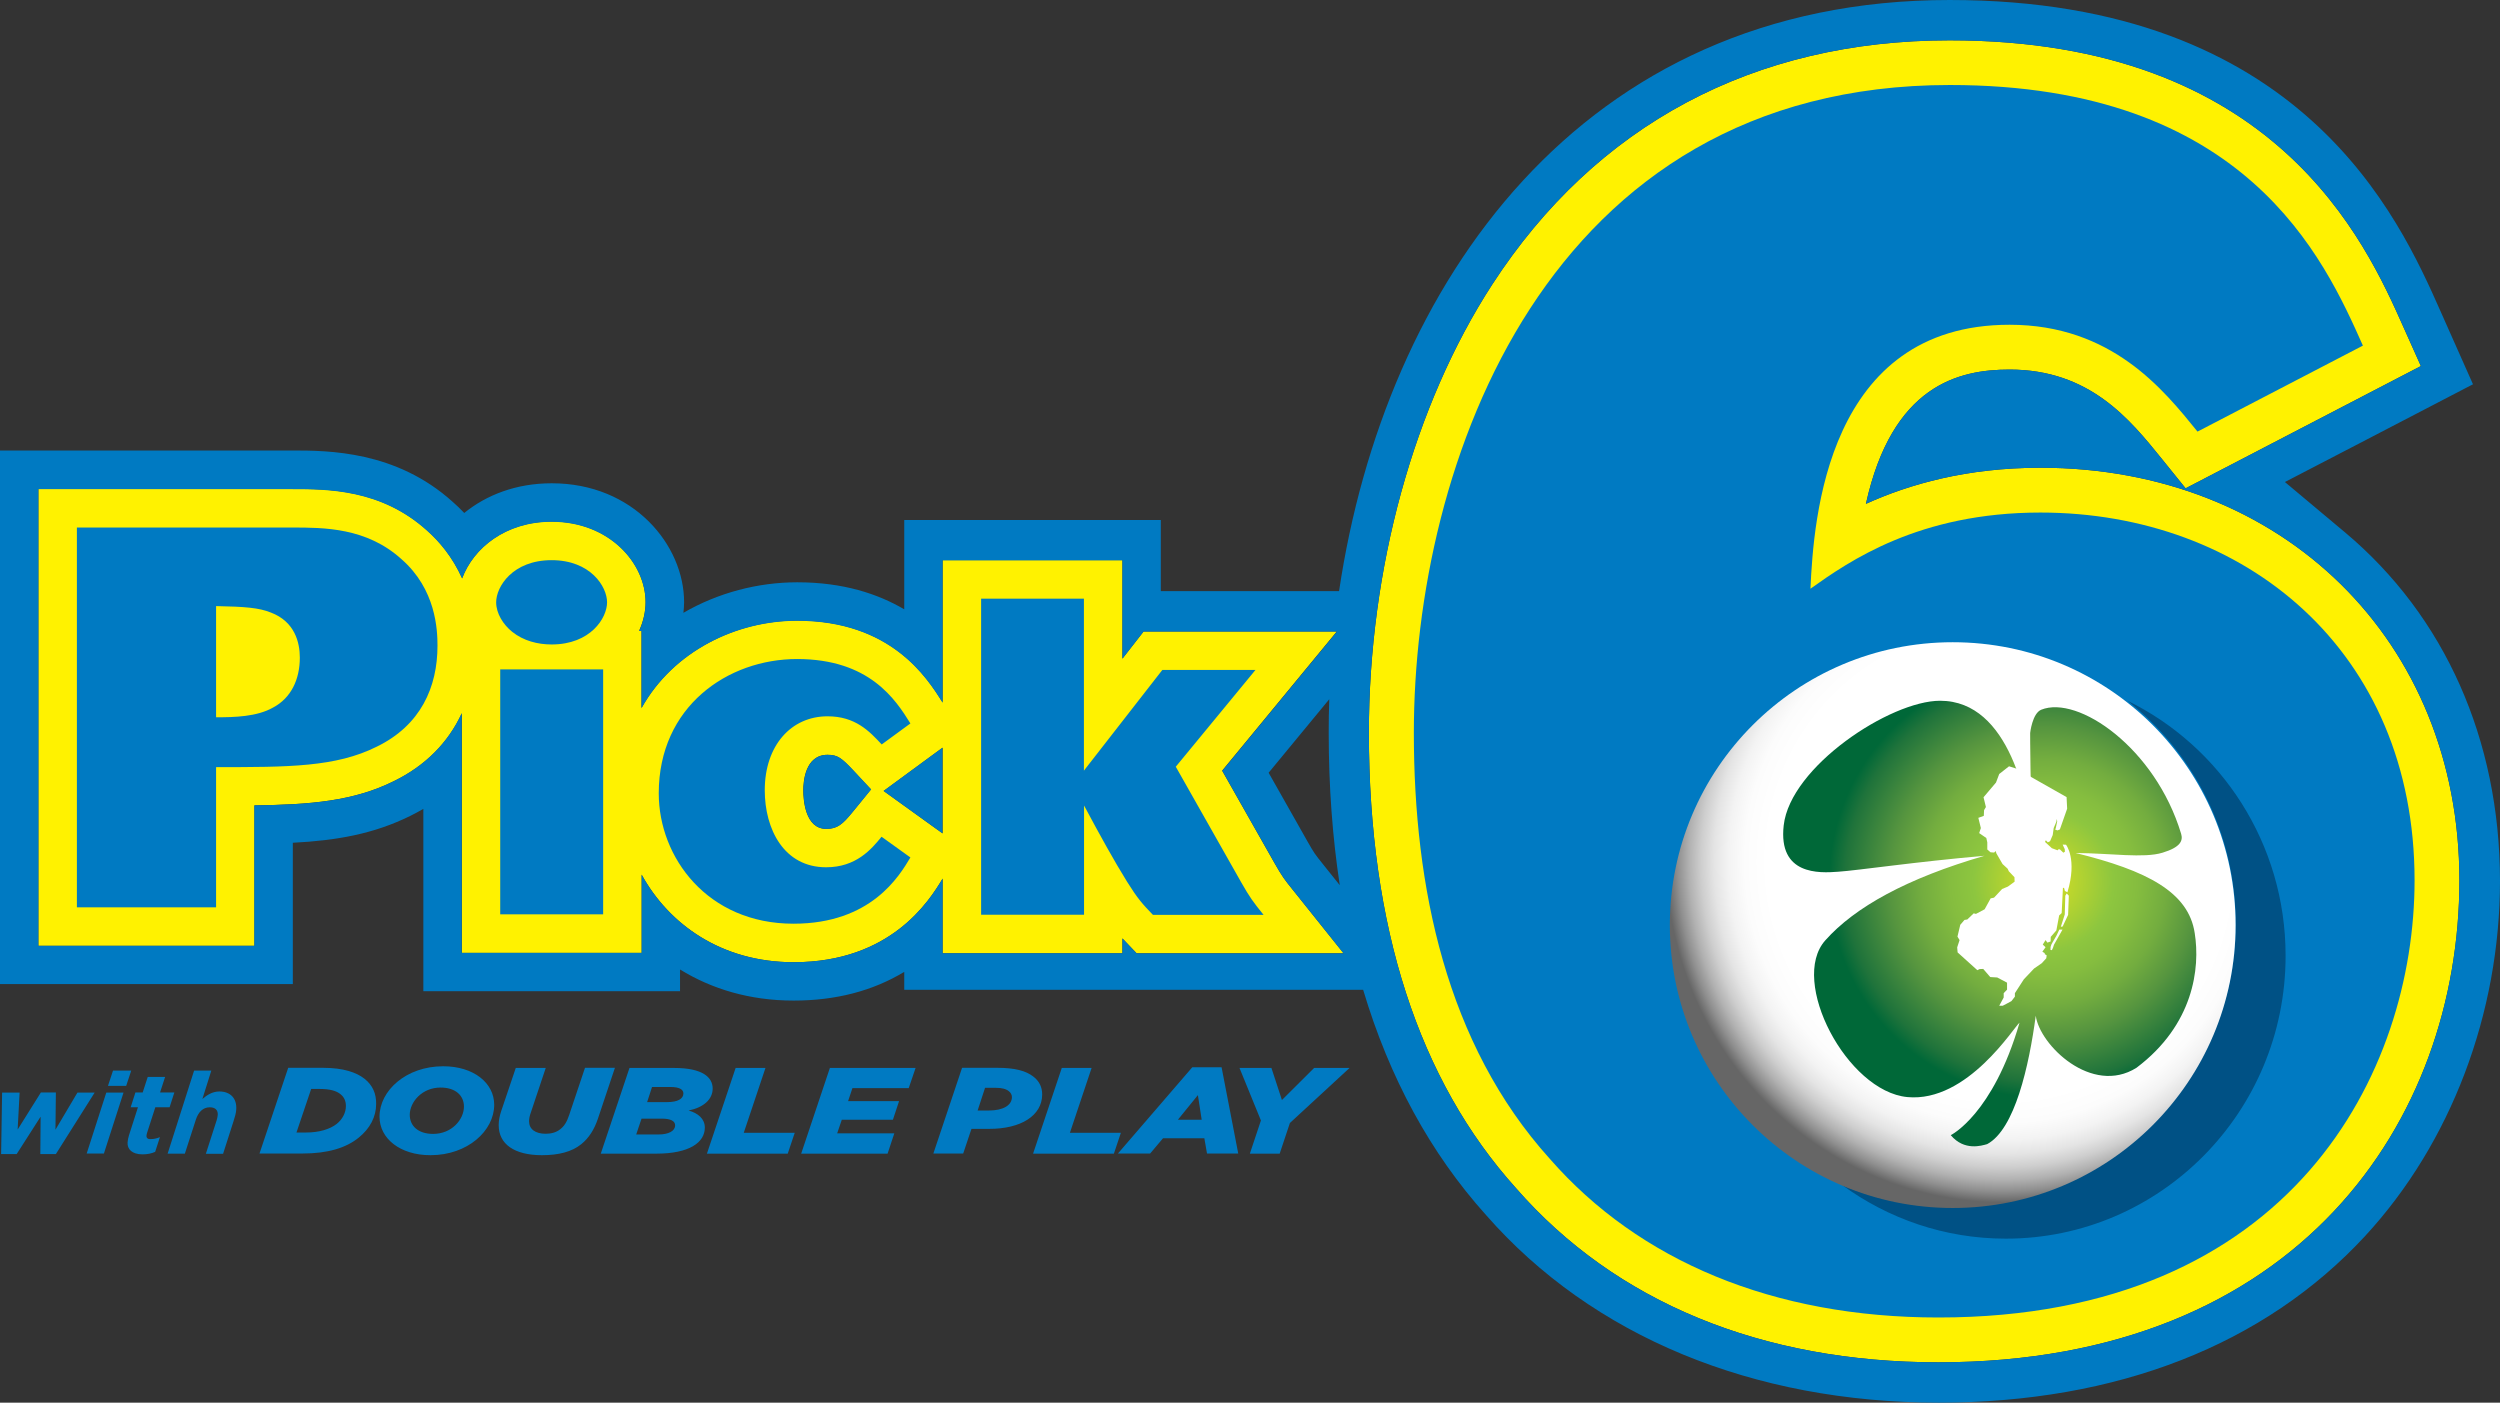
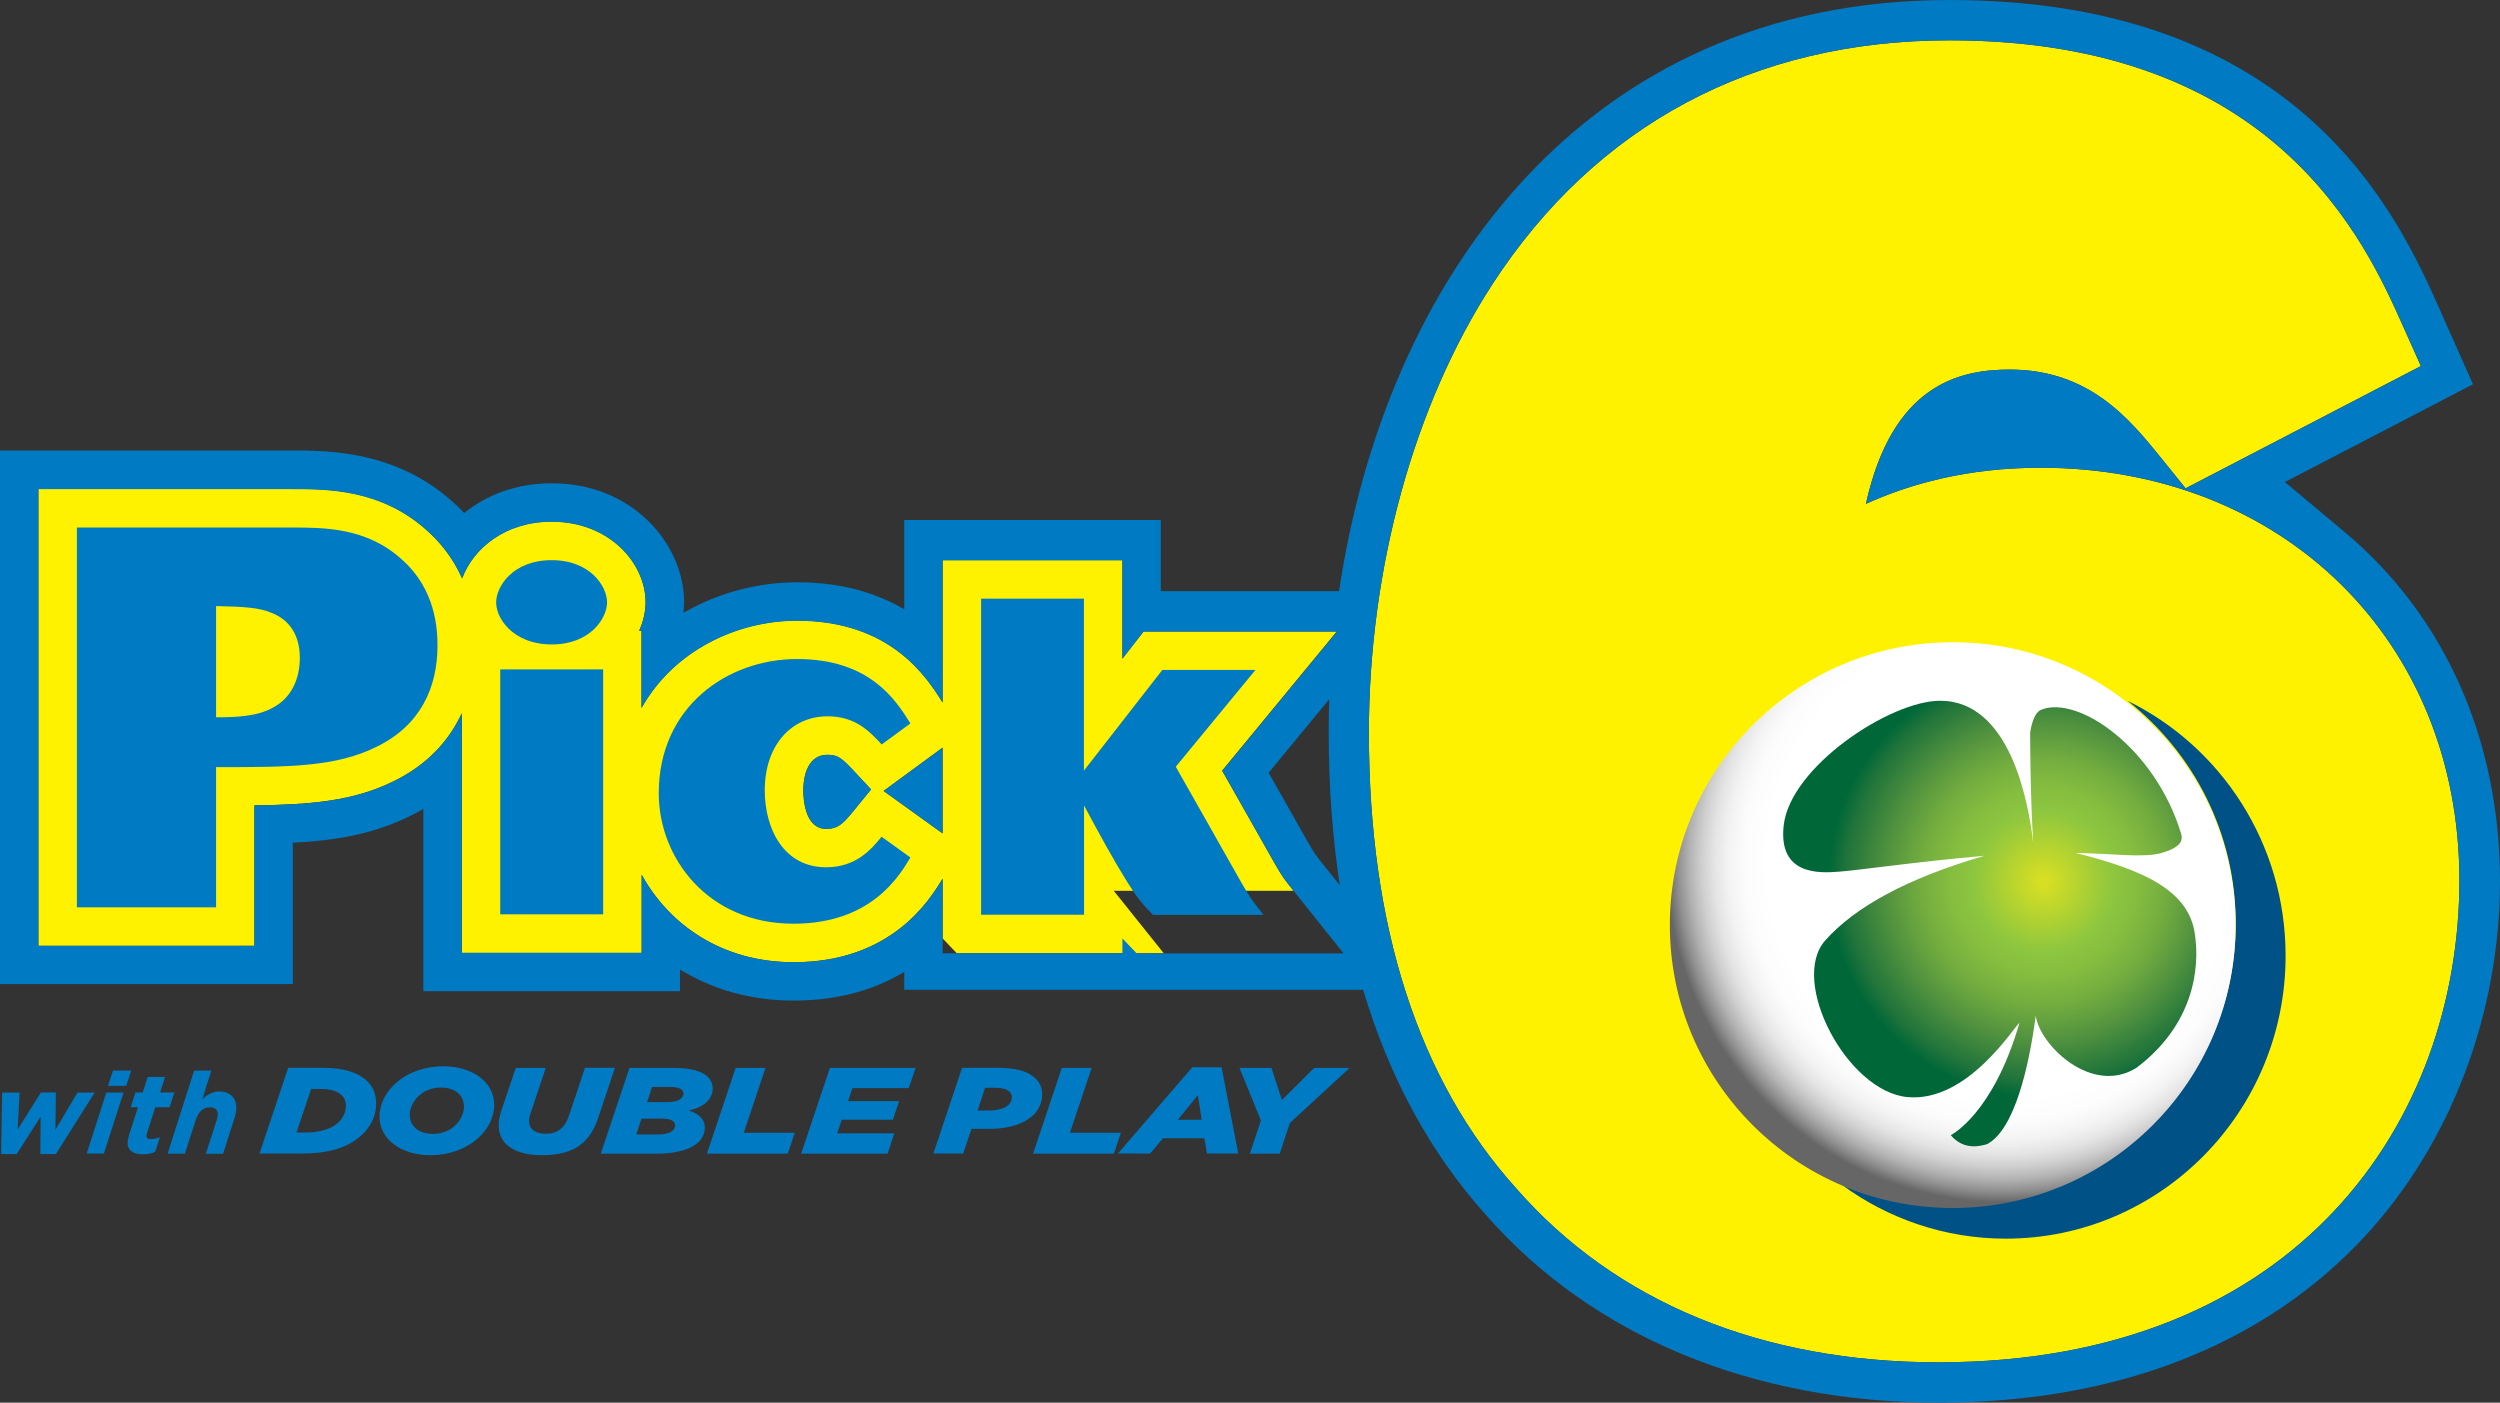
<svg xmlns="http://www.w3.org/2000/svg" viewBox="5.53 5.76 178.52 100.16">
  <rect x="5.53" y="5.76" width="178.52" height="100.16" fill="#333333" stroke="none" />
  <defs>
    <style>.st0{fill:#fff200}.st1{fill:#007ac2}.st7{fill:#fff}</style>
  </defs>
-   <path class="st0" d="M97.9 69.37c-.69-.86-.79-.99-1.36-1.98 0 .01-2.37-4.2-3.74-6.6 1.49-1.81 8.19-9.94 8.19-9.94h-13.8s-1.36 1.75-1.51 1.94v-7.03H72.84v10.16c-1.11-1.79-3.7-5.85-10.39-5.85-4.32 0-8.83 2.16-11.11 6.24V50.8h-.17c.3-.67.46-1.37.46-2.05 0-2.76-2.56-5.75-6.71-5.75-3.29 0-5.58 1.89-6.39 4.05-.69-1.54-1.64-2.65-2.51-3.42-3.28-2.96-7.12-2.96-9.66-2.96H8.27V73.3H23.7V63.27c3.97-.05 7.09-.3 9.96-1.73 2.24-1.09 3.89-2.76 4.85-4.85V73.8h12.84v-5.58c1.95 3.55 5.71 6.25 10.85 6.25 6.94 0 9.69-4.38 10.64-5.97v5.33h12.84v-1.06c.07.07.13.14.2.21l.81.85h14.78l-3.57-4.46Zm-31.52-5.59c-.67.82-1.05 1.17-1.85 1.17-1.52 0-1.64-2.11-1.64-2.76 0-.59.12-2.53 1.73-2.53.72 0 1 .22 1.86 1.14 0 0 .77.82 1.24 1.33-.37.47-1.34 1.65-1.34 1.65m5.76.99-3.51-2.53c.36-.26 2.67-1.96 4.21-3.09v6.12l-.7-.5ZM143.95 103.04c-12.63 0-23.06-4.3-30.16-12.43-6.96-7.72-10.51-18.67-10.51-32.52 0-11.72 3.21-23.39 8.81-32.02 7.4-11.4 18.69-17.43 32.66-17.43 23.28 0 29.69 14.37 32.42 20.51l1.23 2.75-16.8 8.73-1.68-2.08c-2.3-2.85-5.17-6.4-10.89-6.4-3.66 0-8.38 1.13-10.26 9.59 3.09-1.4 7.19-2.58 12.46-2.58 17.34 0 29.92 12.39 29.92 29.46 0 17.13-11.5 34.42-37.2 34.42" />
+   <path class="st0" d="M97.9 69.37c-.69-.86-.79-.99-1.36-1.98 0 .01-2.37-4.2-3.74-6.6 1.49-1.81 8.19-9.94 8.19-9.94h-13.8s-1.36 1.75-1.51 1.94v-7.03H72.84v10.16c-1.11-1.79-3.7-5.85-10.39-5.85-4.32 0-8.83 2.16-11.11 6.24V50.8h-.17c.3-.67.46-1.37.46-2.05 0-2.76-2.56-5.75-6.71-5.75-3.29 0-5.58 1.89-6.39 4.05-.69-1.54-1.64-2.65-2.51-3.42-3.28-2.96-7.12-2.96-9.66-2.96H8.27V73.3H23.7V63.27c3.97-.05 7.09-.3 9.96-1.73 2.24-1.09 3.89-2.76 4.85-4.85V73.8h12.84v-5.58c1.95 3.55 5.71 6.25 10.85 6.25 6.94 0 9.69-4.38 10.64-5.97v5.33v-1.06c.07.07.13.14.2.21l.81.85h14.78l-3.57-4.46Zm-31.52-5.59c-.67.82-1.05 1.17-1.85 1.17-1.52 0-1.64-2.11-1.64-2.76 0-.59.12-2.53 1.73-2.53.72 0 1 .22 1.86 1.14 0 0 .77.82 1.24 1.33-.37.47-1.34 1.65-1.34 1.65m5.76.99-3.51-2.53c.36-.26 2.67-1.96 4.21-3.09v6.12l-.7-.5ZM143.95 103.04c-12.63 0-23.06-4.3-30.16-12.43-6.96-7.72-10.51-18.67-10.51-32.52 0-11.72 3.21-23.39 8.81-32.02 7.4-11.4 18.69-17.43 32.66-17.43 23.28 0 29.69 14.37 32.42 20.51l1.23 2.75-16.8 8.73-1.68-2.08c-2.3-2.85-5.17-6.4-10.89-6.4-3.66 0-8.38 1.13-10.26 9.59 3.09-1.4 7.19-2.58 12.46-2.58 17.34 0 29.92 12.39 29.92 29.46 0 17.13-11.5 34.42-37.2 34.42" />
  <path class="st1" d="M31.57 82.8c-.58-.46-1.51-.79-2.99-.79h-2.47l-2.05 6.12h3.08c1.77 0 3.09-.39 4-1.13.82-.66 1.25-1.5 1.25-2.41.01-.74-.25-1.33-.82-1.79Zm-1.99 3.21c-.5.4-1.3.62-2.18.62h-.7l1.05-3.11h.61c.74 0 1.21.14 1.49.38.24.19.38.46.38.84 0 .48-.25.95-.65 1.27ZM37.18 81.9c-2.65 0-4.55 1.74-4.55 3.6 0 1.56 1.47 2.75 3.64 2.75 2.65 0 4.55-1.74 4.55-3.6 0-1.56-1.47-2.75-3.64-2.75Zm-.72 4.83c-1.08 0-1.67-.58-1.67-1.36 0-.91.87-1.95 2.2-1.95 1.08 0 1.67.58 1.67 1.36 0 .91-.86 1.95-2.2 1.95ZM47.3 82.02l-1.13 3.37c-.16.49-.36.8-.64 1.01-.26.21-.62.32-1.03.32-.76 0-1.19-.34-1.19-.89 0-.2.04-.38.11-.58l1.08-3.23h-2.14l-1.05 3.11c-.11.33-.17.67-.17.98 0 1.35 1.12 2.14 3.09 2.14 1.18 0 2.14-.24 2.81-.79.53-.43.92-1.02 1.19-1.83l1.21-3.62H47.3ZM56.42 83.49c0-.78-.68-1.47-2.76-1.47h-3.18l-2.05 6.12h3.96c2.37 0 3.47-.8 3.47-1.86 0-.63-.48-1.03-1.16-1.22 1.08-.22 1.72-.8 1.72-1.57Zm-3.86 3.28h-1.6l.38-1.13h1.46c.62 0 .94.17.94.48 0 .39-.45.65-1.18.65Zm.61-2.31h-1.43l.35-1.08h1.32c.64 0 .92.18.92.46 0 .38-.4.62-1.16.62ZM60.19 82.02h-2.13l-2.05 6.12h5.77l.5-1.49h-3.64zM62.74 88.14h6.17l.48-1.45h-4.08l.33-.97h3.65l.44-1.33h-3.64l.31-.93h4.02l.49-1.44h-6.12zM79.95 83.91c0-.51-.2-.93-.6-1.25-.56-.45-1.38-.65-2.62-.65h-2.5l-2.05 6.12h2.13l.59-1.76h1.25c2.27.01 3.8-.94 3.8-2.46Zm-3.81 1.15h-.8l.53-1.62h.79c.39 0 .7.07.91.24.14.11.22.26.22.43-.01.57-.61.95-1.65.95ZM81.93 86.65l1.55-4.63h-2.13l-2.05 6.12h5.77l.5-1.49zM90.67 81.97l-5.31 6.16h2.3l.92-1.09h2.95l.19 1.09h2.23l-1.19-6.16h-2.09Zm-1.03 3.75 1.43-1.76.27 1.76h-1.7ZM99.37 82.02l-2.3 2.29-.75-2.29h-2.28l1.53 3.75-.79 2.37h2.13l.73-2.19 4.26-3.93zM11.06 83.78l-1.57 2.65.03-2.66H8.45l-1.66 2.65.14-2.64H5.68l-.07 4.39h1.11l1.71-2.67-.02 2.67h1.11l2.77-4.39zM11.72 88.13h1.23l1.4-4.35h-1.23zM21.19 83.7c-.49 0-.89.26-1.21.54l.64-2.03h-1.23l-1.89 5.93h1.23l.79-2.44c.17-.52.5-.87.99-.87.38 0 .59.19.57.54-.01.11-.04.27-.08.39l-.77 2.39h1.23l.75-2.34c.09-.28.18-.58.19-.83.05-.8-.43-1.28-1.21-1.28ZM15.99 86.86c0-.05.02-.13.04-.2l.59-1.83h1.02l.34-1.06h-1.02l.36-1.11h-1.24l-.36 1.11h-.52l-.34 1.06h.52l-.63 1.97c-.06.19-.1.37-.11.54-.03.48.32.85 1.07.85.33 0 .65-.06.9-.18l.34-1.05c-.21.09-.44.14-.64.14-.23.02-.33-.08-.32-.24ZM13.6 82.21l-.36 1.09h1.3l.36-1.09zM11.02 43.43h15.35c2.3 0 5.33 0 7.83 2.26 2.46 2.15 2.57 5.03 2.57 6.18 0 2.95-1.19 5.68-4.34 7.21-2.92 1.46-6.29 1.46-11.47 1.46v10.01h-9.94V43.43Zm9.93 13.55c1.34 0 2.92-.04 4.07-.69 1.31-.69 1.92-2.03 1.92-3.57 0-1.07-.35-2.57-2.07-3.22-.84-.34-1.84-.42-3.91-.46v7.94ZM41.25 53.56h7.35v17.49h-7.35V53.56Zm-.29-4.79c0-1.12 1.18-3.01 3.96-3.01 2.78 0 3.96 1.89 3.96 3.01 0 1.12-1.18 3.01-3.96 3.01-.99 0-2.01-.26-2.81-.9-.64-.51-1.15-1.31-1.15-2.11M70.54 66.99c-.8 1.34-2.81 4.73-8.35 4.73-6.14 0-9.62-4.73-9.62-9.31 0-6.2 4.92-9.59 9.88-9.59 5.18 0 7.04 2.91 8.09 4.6l-2.05 1.5c-.89-.96-1.89-2.01-3.87-2.01-2.59 0-4.48 2.08-4.48 5.28 0 2.78 1.37 5.5 4.38 5.5 2.14 0 3.23-1.28 3.96-2.18l2.06 1.48ZM75.58 48.51h7.35v12.28l5.6-7.19h6.65l-5.69 6.91 4.67 8.25c.64 1.12.83 1.37 1.6 2.33h-7.9c-.74-.77-1.09-1.15-1.85-2.37-.93-1.5-1.92-3.29-3.07-5.44v7.8h-7.35V48.51Z" />
  <path d="M100.45 55.69c-1.93 2.34-3.7 4.49-4.33 5.25 1.3 2.3 2.81 4.96 2.8 4.95.46.8.47.82 1.12 1.63l1.16 1.45c-.52-3.42-.79-7.04-.79-10.88 0-.8.01-1.6.04-2.4z" fill="none" />
  <path class="st1" d="M64.63 59.66c-1.61 0-1.73 1.94-1.73 2.53 0 .65.12 2.76 1.64 2.76.8 0 1.18-.36 1.85-1.17 0 0 .97-1.18 1.35-1.65-.47-.51-1.24-1.33-1.24-1.33-.87-.92-1.15-1.14-1.87-1.14zM72.14 64.77l.69.5v-6.12c-1.53 1.13-3.85 2.83-4.21 3.09.62.44 3.52 2.53 3.52 2.53z" />
  <path class="st1" d="m173 43.79-4.31-3.61 4.99-2.59c.87-.45 5.32-2.76 8.44-4.39l-2.32-5.22c-2.95-6.65-9.87-22.22-35.05-22.22-26.41 0-40.35 20.37-43.6 42.21H88.42v-5.08H70.1v6.38c-1.89-1.11-4.37-1.93-7.64-1.93-2.79 0-5.65.74-8.13 2.18.03-.25.05-.51.05-.76 0-4.08-3.61-8.49-9.45-8.49-2.55 0-4.67.84-6.25 2.12-.27-.29-.55-.55-.82-.79-4.06-3.66-8.89-3.67-11.49-3.67H5.53v38.1h20.91V65.94c3.1-.16 5.77-.62 8.41-1.93.31-.15.61-.32.91-.49v13.02h18.33v-1.55c2.24 1.38 4.96 2.22 8.11 2.22 3.01 0 5.65-.69 7.9-2.05v1.28h32.77c1.87 6.27 4.79 11.65 8.78 16.09 7.58 8.65 19.05 13.39 32.32 13.39 12.73 0 23.26-4.12 30.45-11.9 6.12-6.63 9.63-15.88 9.63-25.39-.02-10.05-3.94-18.87-11.05-24.84zm-71.8 25.18-1.16-1.45c-.65-.81-.66-.83-1.12-1.63.01.01-1.5-2.65-2.8-4.95.63-.76 2.4-2.92 4.33-5.25-.03.8-.04 1.6-.04 2.4 0 3.84.27 7.46.79 10.88zm-14.51 4.86-.81-.85c-.07-.07-.14-.14-.2-.21v1.06H72.84V68.5c-.95 1.59-3.7 5.97-10.64 5.97-5.14 0-8.9-2.7-10.85-6.25v5.58H38.5V56.69c-.96 2.09-2.61 3.76-4.85 4.85-2.86 1.43-5.99 1.69-9.96 1.73V73.3H8.27V40.69h18.09c2.54 0 6.38 0 9.66 2.96.87.77 1.82 1.88 2.51 3.42.8-2.16 3.09-4.05 6.39-4.05 4.14 0 6.71 2.98 6.71 5.75 0 .69-.16 1.39-.46 2.05h.17v5.51c2.28-4.09 6.79-6.24 11.11-6.24 6.69 0 9.27 4.05 10.39 5.85V45.77h12.84v7.03c.15-.19 1.51-1.94 1.51-1.94H101s-6.7 8.13-8.19 9.94c1.36 2.4 3.74 6.61 3.74 6.6.56.99.67 1.12 1.36 1.98l3.56 4.46H86.69zm57.26 29.21c-12.63 0-23.06-4.3-30.16-12.43-6.96-7.72-10.51-18.67-10.51-32.52 0-11.72 3.21-23.39 8.81-32.02 7.4-11.4 18.69-17.43 32.66-17.43 23.28 0 29.69 14.37 32.42 20.51l1.23 2.75-16.8 8.73-1.68-2.08c-2.3-2.85-5.17-6.4-10.89-6.4-3.66 0-8.38 1.13-10.26 9.59 3.09-1.4 7.19-2.58 12.46-2.58 17.34 0 29.92 12.39 29.92 29.46 0 17.13-11.5 34.42-37.2 34.42z" />
-   <path class="st1" d="M162.45 36.58c-2.43-3-6.13-7.63-13.42-7.63-13.06 0-13.99 13.88-14.22 18.85 2.77-1.97 7.74-5.44 16.42-5.44 14.57 0 26.72 9.84 26.72 26.26 0 13.64-8.68 31.22-34 31.22-11.8 0-21.39-4.05-27.75-11.33-7.41-8.21-9.71-19.43-9.71-30.42 0-19.08 9.36-46.26 38.28-46.26 21.16 0 26.71 12.37 29.49 18.61l-11.81 6.14Z" />
-   <path d="m124.35 100.97-.05.02s.04-.01.05-.02Z" fill="#0f7ac0" />
  <g>
    <path d="M157.45 55.8c4.71 3.71 7.73 9.45 7.73 15.91 0 11.18-9.07 20.25-20.25 20.25-2.79 0-5.44-.56-7.86-1.58 3.29 2.4 7.32 3.83 11.69 3.83 11.03 0 19.98-9.04 19.98-20.2 0-8.02-4.61-14.94-11.29-18.21z" fill="#005185" />
  </g>
  <g id="Pick_6_Xtra">
    <radialGradient id="SVGID_5_" cx="1460.213" cy="-135.595" r="31.61" gradientTransform="matrix(.821 -.293 .299 .837 -1010.011 608.864)" gradientUnits="userSpaceOnUse">
      <stop offset=".335" stop-color="#fff" />
      <stop offset=".597" stop-color="#fff" />
      <stop offset=".657" stop-color="#fcfcfc" />
      <stop offset=".7" stop-color="#f3f3f3" />
      <stop offset=".737" stop-color="#e4e4e4" />
      <stop offset=".77" stop-color="#cecece" />
      <stop offset=".802" stop-color="#b1b1b1" />
      <stop offset=".831" stop-color="#8f8f8f" />
      <stop offset=".859" stop-color="#676767" />
      <stop offset=".86" stop-color="#666" />
    </radialGradient>
    <circle cx="144.97" cy="71.82" r="20.2" fill="url(#SVGID_5_)" />
    <radialGradient id="SVGID_6_" cx="110.047" cy="75.93" r="23.395" gradientTransform="matrix(.655 0 0 .66 79.382 18.597)" gradientUnits="userSpaceOnUse">
      <stop offset=".019" stop-color="#d7df23" />
      <stop offset=".326" stop-color="#8dc63f" />
      <stop offset=".436" stop-color="#85bd3f" />
      <stop offset=".57" stop-color="#73ad3f" />
      <stop offset=".716" stop-color="#56953f" />
      <stop offset=".926" stop-color="#1f733b" />
      <stop offset="1" stop-color="#006838" />
    </radialGradient>
    <path d="M153.74 66.67c2.55.02 4.87.39 6.21-.02 1.28-.39 1.48-.85 1.33-1.35-1.85-6.14-7.37-9.92-9.99-8.86-.64.26-.79 1.66-.79 1.66s-.01 4.21.22 7.86c-.34-2.91-1.64-10.16-6.65-10.16-3.57 0-10.7 4.71-11.17 8.9-.4 3.56 2.53 3.41 3.88 3.31 1.46-.1 5.52-.71 10.46-1.14-5.55 1.61-9.26 3.67-11.37 6.04-2.59 2.9 1.55 10.78 5.86 11.19 4.31.41 7.66-5.08 8.01-5.31-1.9 6.56-4.91 8.03-4.91 8.03.96 1.15 2.21.75 2.6.64 1.98-1.06 2.99-5.6 3.47-9.17.27 2.09 4 5.72 7.19 3.72 4.08-3.07 4.56-7.12 4.16-9.62-.44-2.93-3.41-4.47-8.51-5.72z" fill="url(#SVGID_6_)" />
-     <path class="st7" d="m147.34 63.39-.17-.7.89-1.05.23-.61.7-.55.51.16 3.6 2.04.04.83-.52 1.48-.18.07-.17-.08.05-.05.11-.52-.03-.17-.03.2-.19.45-.07.5-.19.44-.16.08-.14-.15-.06.12.49.45.41.15.05-.07h.11l.25.24.11-.07-.01-.18-.15-.33.24.01s.82 1.02.1 3.4l-.18-.1-.06-.22h-.08l-.09 1.8-.18.17-.2 1.07-.4.46-.01.33-.23.08-.13-.18-.2.32.2.19-.23.32.17.1v.07l.14.09-.03.21-.32.35-.55.38-.73.77-.64.99v.25l-.25.32-.62.33h-.25l.32-.59v-.31l.24-.25v-.5l-.7-.37-.5-.03-.5-.58-.26.01-.16.08-1.41-1.27-.03-.36.17-.52-.15-.25.2-.84.3-.35.2-.03.46-.44.16.04.62-.33.43-.78.24-.05.58-.62.41-.17.48-.35-.01-.32-.4-.42-.09-.19-.36-.33-.44-.76-.05-.17-.11.11-.26-.02-.23-.2v-.51l-.07-.31-.51-.35.12-.36-.18-.73.39-.14.02-.41.13-.22z" />
-     <path class="st7" d="m153.11 69.56-.1.16-.04 1.34-.28.88.13-.02.39-.83.05-1.37zM152.81 72.14h-.23l-.19.41-.37.64-.06.18-.01.22.1.02.08-.17.07-.22z" />
  </g>
</svg>